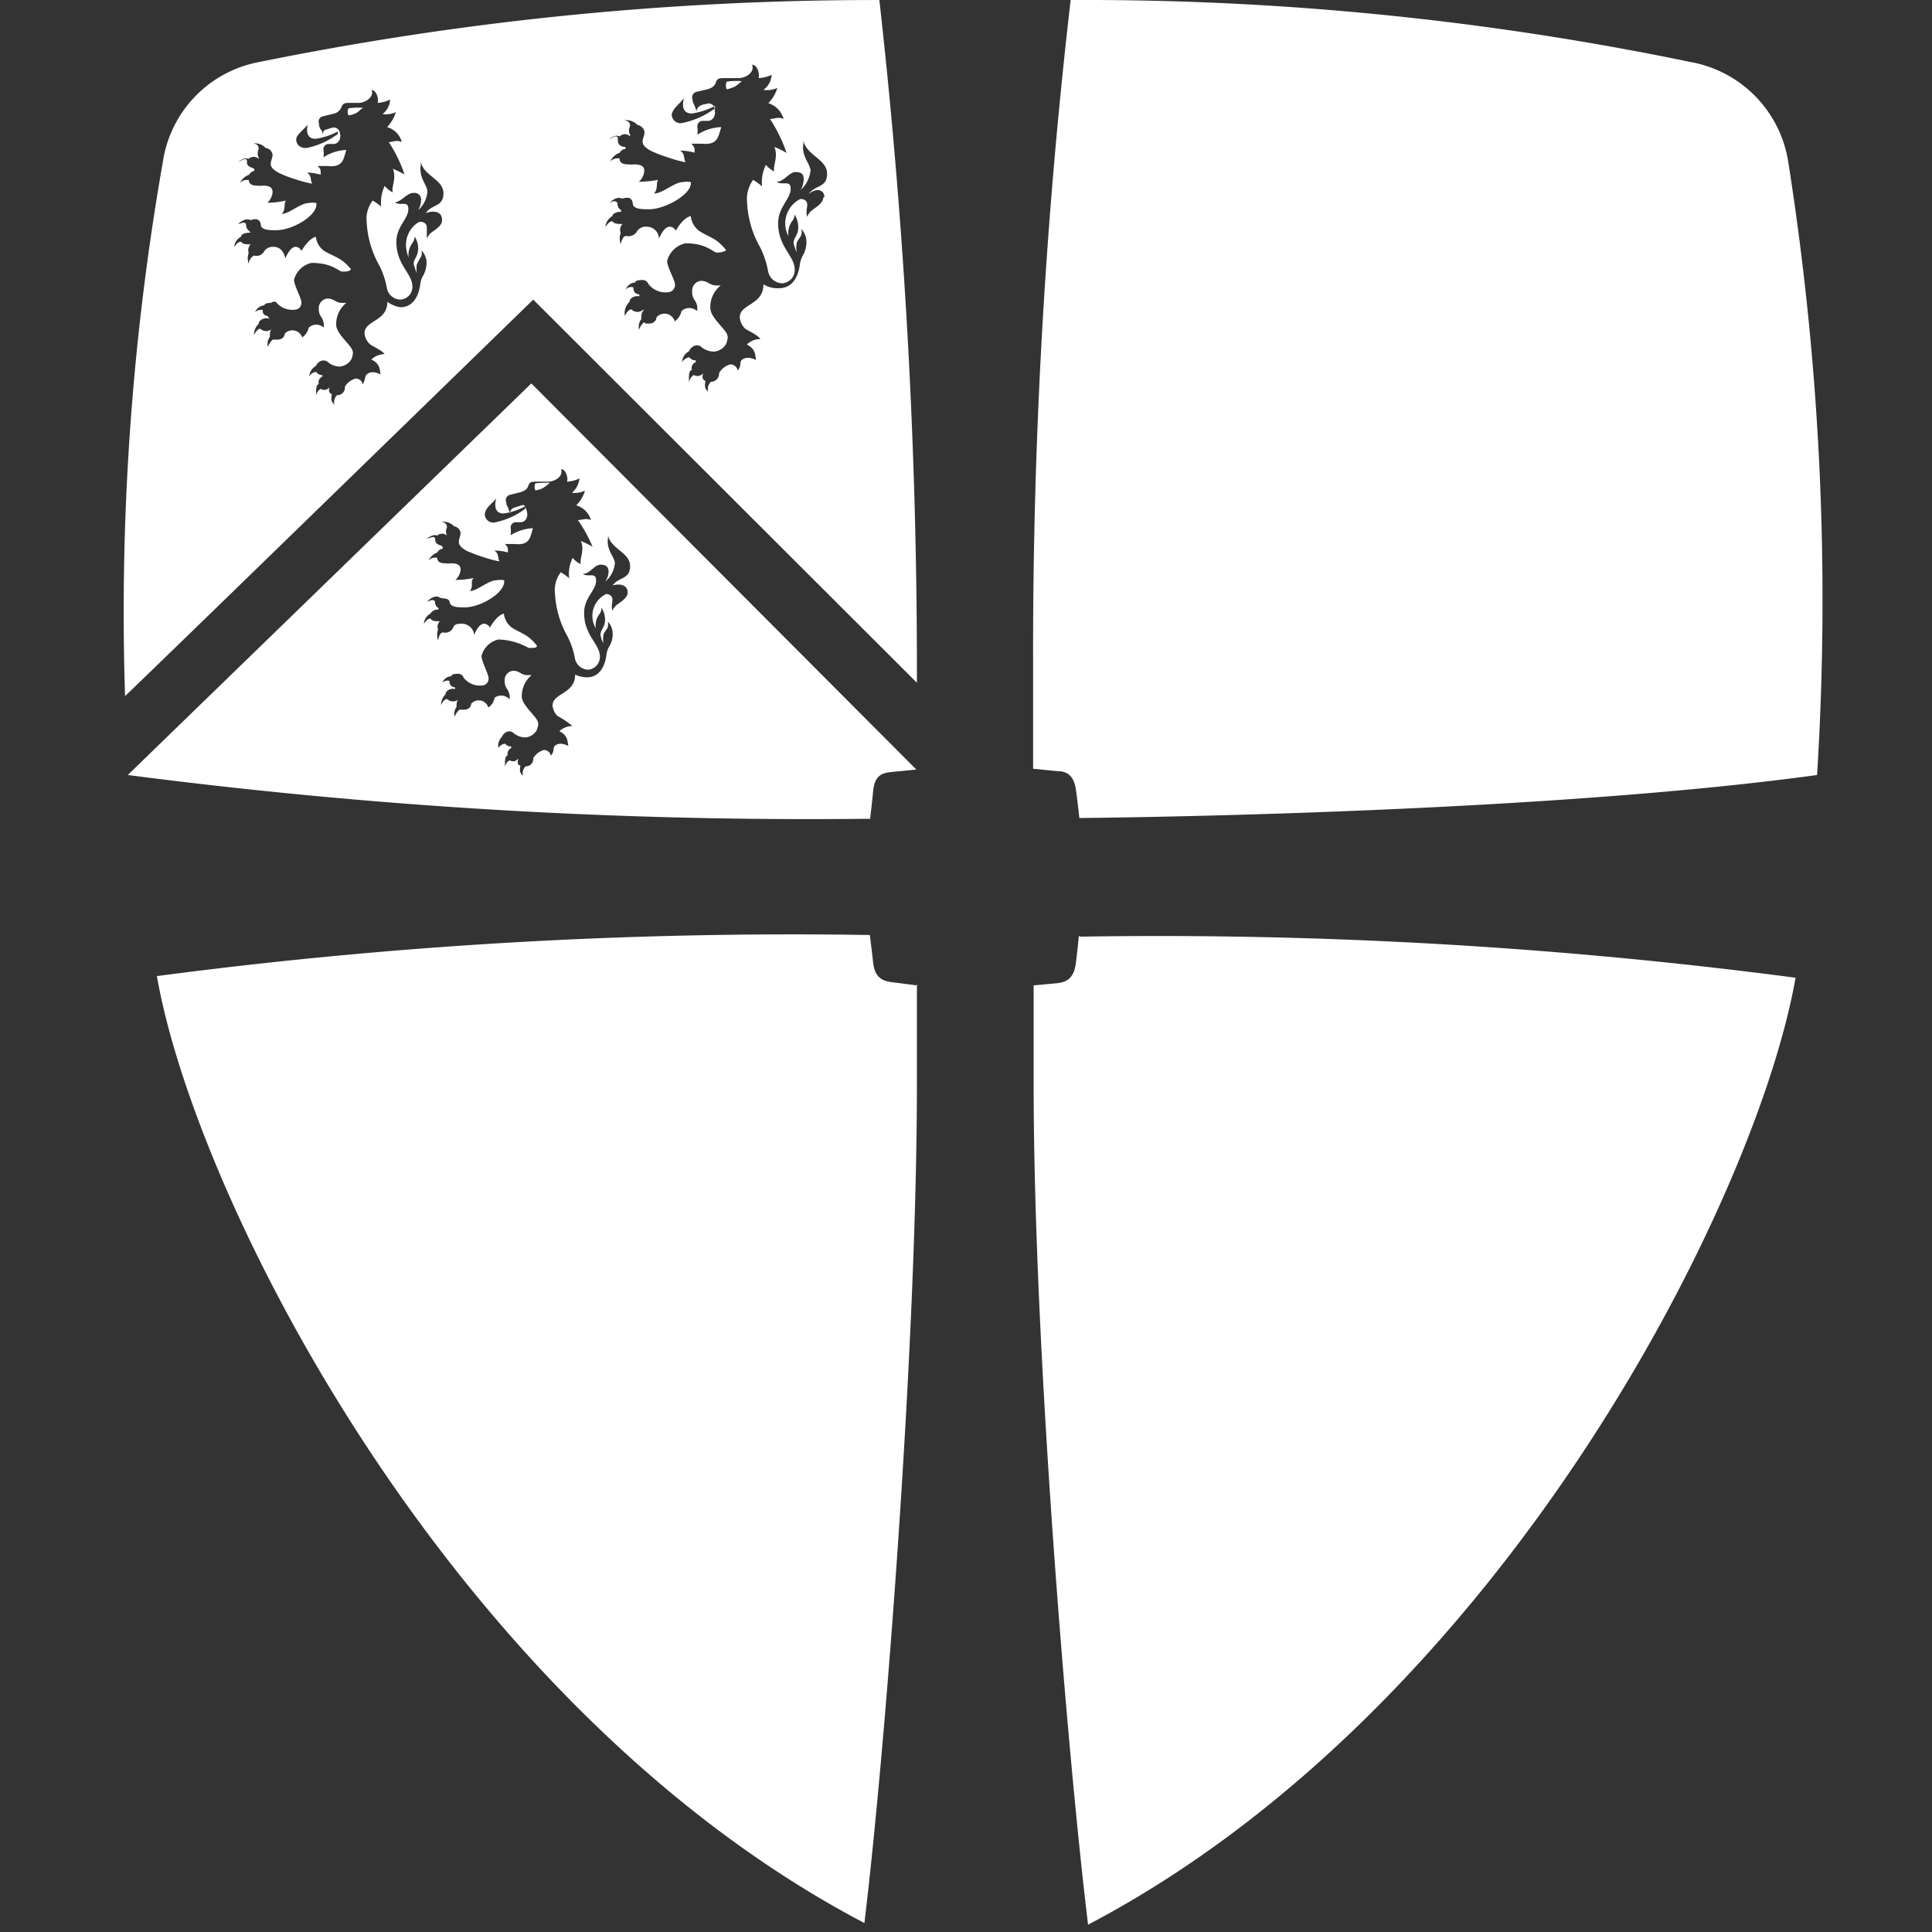
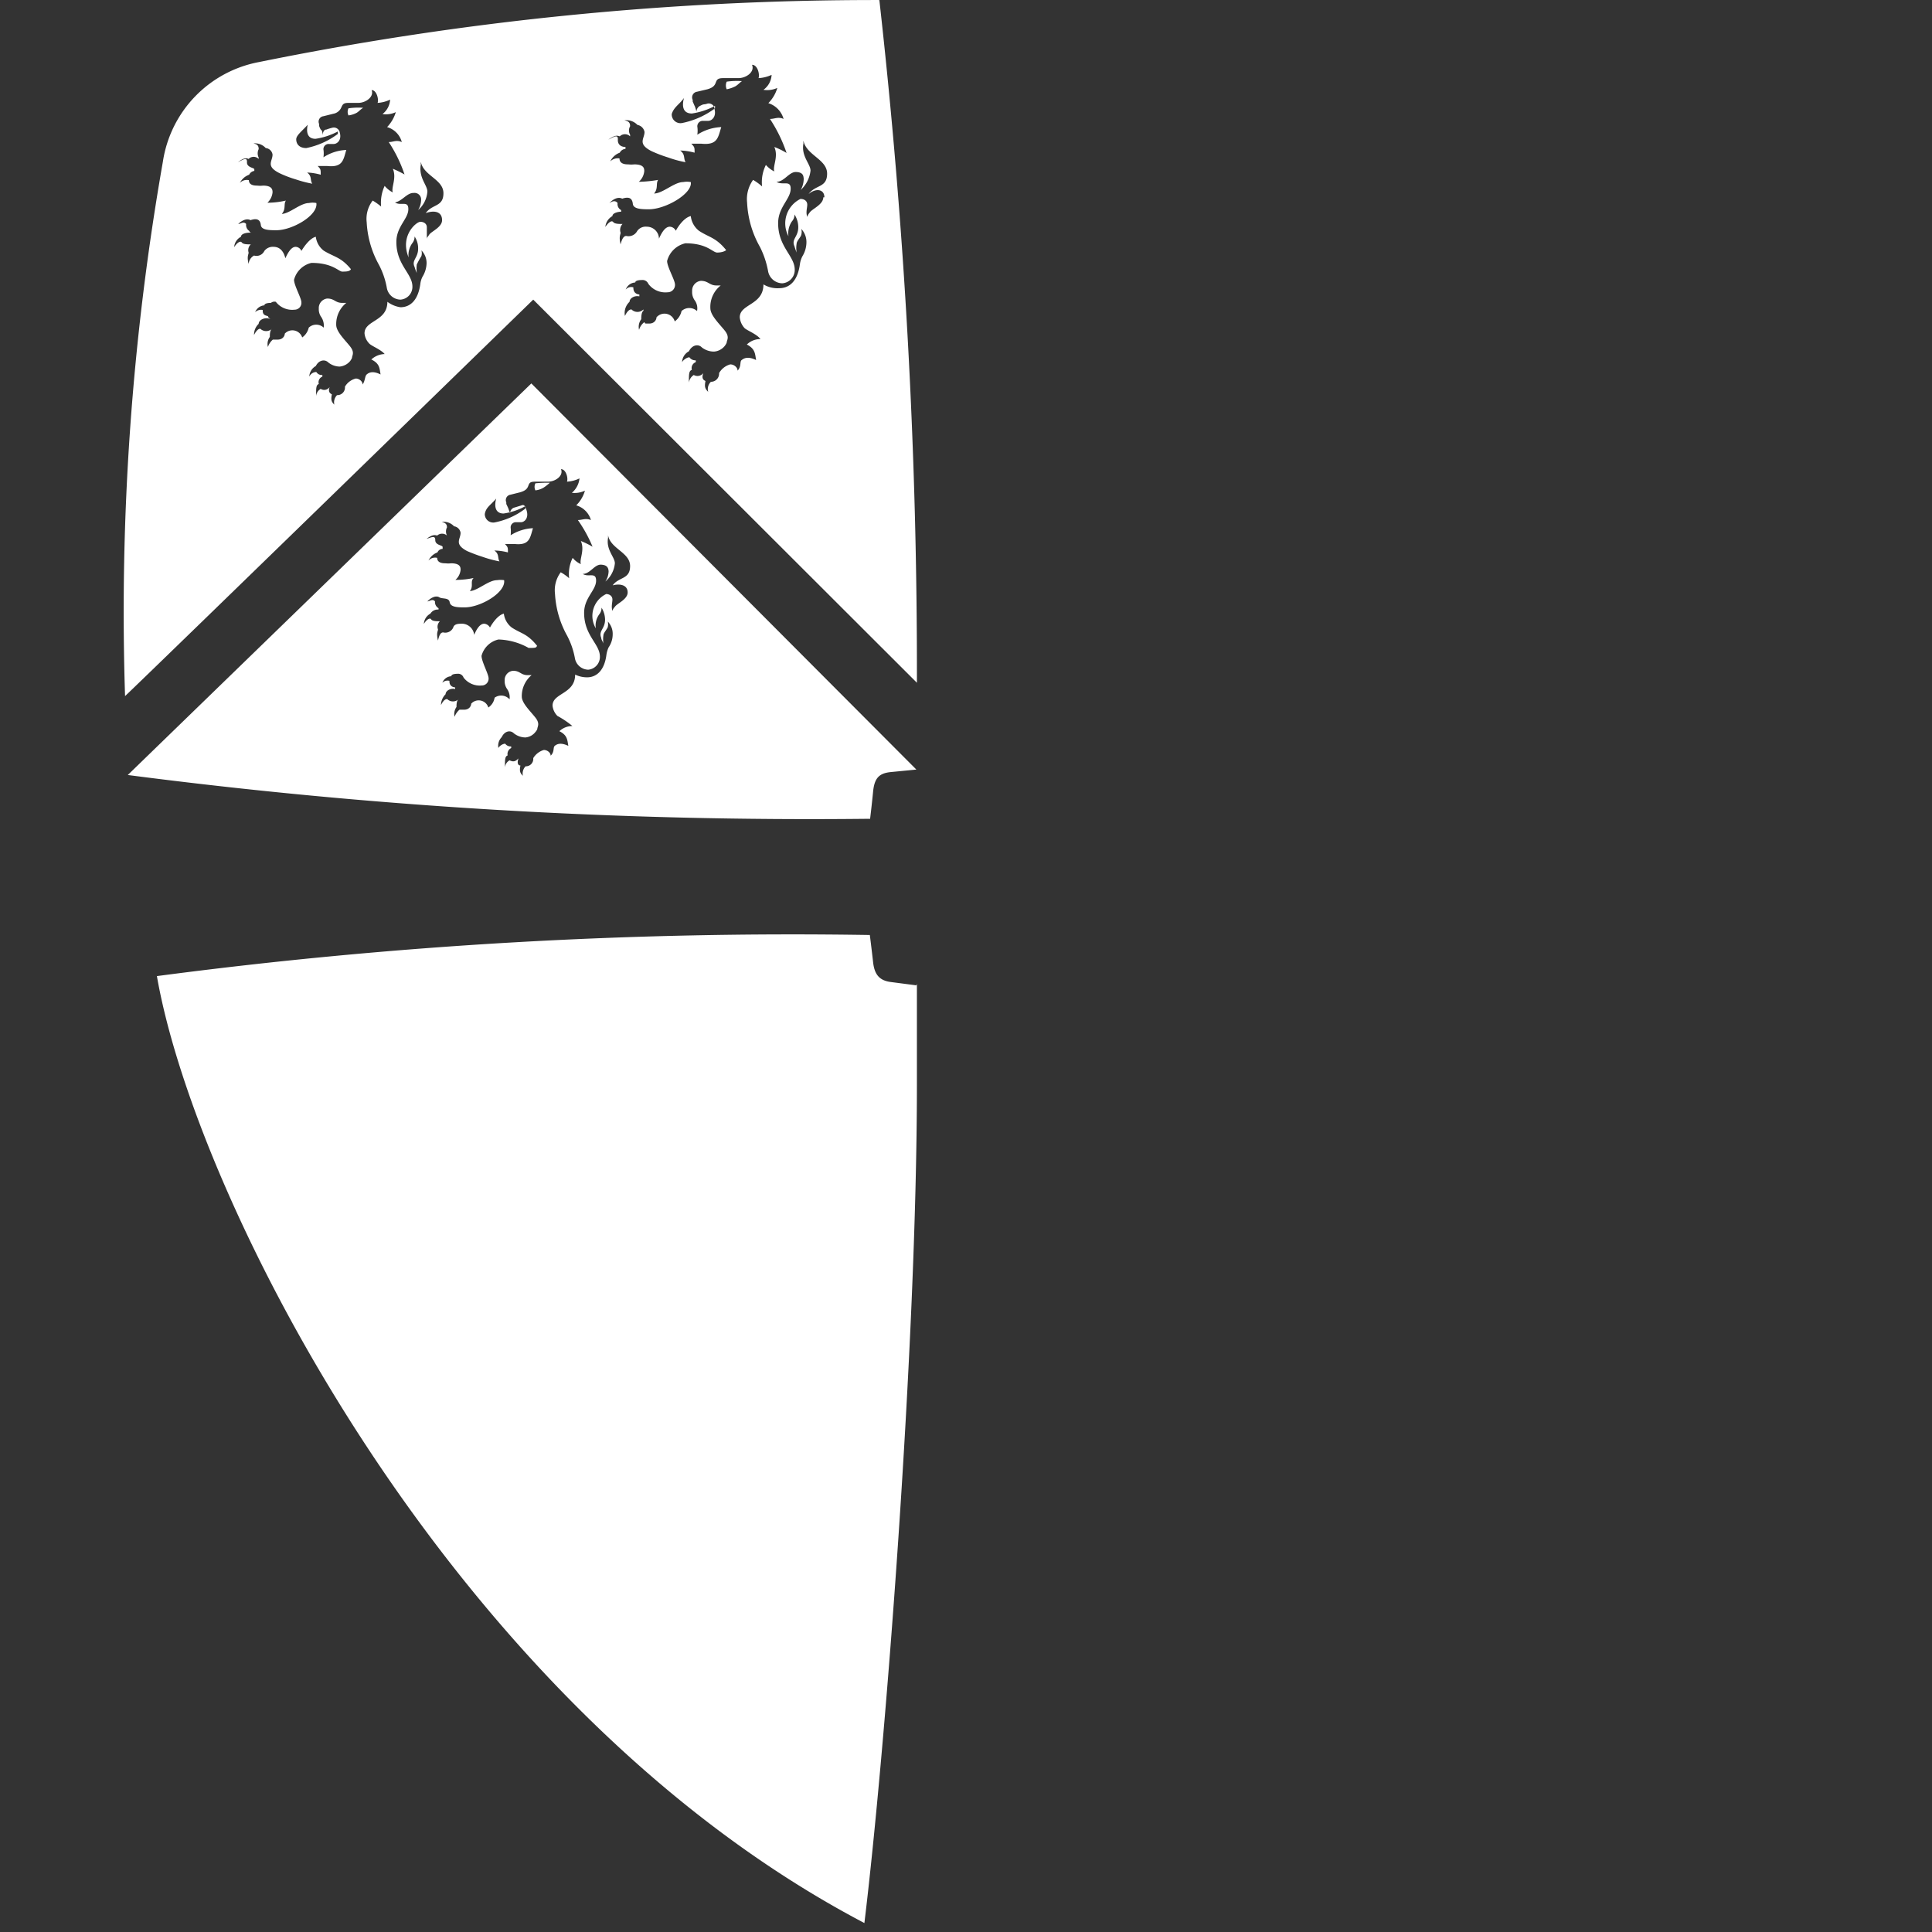
<svg xmlns="http://www.w3.org/2000/svg" xmlns:ns1="http://sodipodi.sourceforge.net/DTD/sodipodi-0.dtd" xmlns:ns2="http://www.inkscape.org/namespaces/inkscape" data-name="Layer 1" width="71" height="71" version="1.1" id="svg1" ns1:docname="logo-white.svg" ns2:version="1.4 (e7c3feb1, 2024-10-09)">
  <rect width="100%" height="100%" fill="#333333" stroke="none" />
  <ns1:namedview id="namedview1" pagecolor="#ffffff" bordercolor="#000000" borderopacity="0.25" ns2:showpageshadow="2" ns2:pageopacity="0.0" ns2:pagecheckerboard="0" ns2:deskcolor="#d1d1d1" ns2:zoom="2.2" ns2:cx="78.863636" ns2:cy="76.136364" ns2:window-width="1472" ns2:window-height="890" ns2:window-x="0" ns2:window-y="38" ns2:window-maximized="1" ns2:current-layer="svg1" />
  <rect id="backgroundrect" width="100%" height="100%" x="0" y="0" fill="none" stroke="none" />
  <defs id="defs1">
    <style id="style1">.cls-1,.cls-2,.cls-3{fill:#fff}</style>
  </defs>
-   <path class="cls-2" d="m 66.776,28.481 a 103.41,103.41 0 0 0 -1.06,-22.54 4.42,4.42 0 0 0 -3.58,-3.66 109.48,109.48 0 0 0 -22.79,-2.28 207.69,207.69 0 0 0 -1.38,24.36 v 3.89 l 0.91,0.09 c 0.44,0 0.61,0.28 0.67,0.72 0.06,0.44 0.12,1 0.12,1 0,0 16.47,-0.12 27.11,-1.58 z" id="svg_3" />
  <path class="cls-2" d="m 33.676,36.211 -0.92,-0.12 c -0.44,-0.05 -0.62,-0.28 -0.67,-0.73 -0.05,-0.45 -0.12,-1 -0.12,-1 a 178.53,178.53 0 0 0 -26.2,1.51 c 1.43,8.23 10.84,26.84 26,34.8 0.75,-6.16 1.93,-21.19 1.93,-30.84 v -3.68 z" id="svg_4" />
-   <path class="cls-2" d="m 39.716,34.421 a 179.49,179.49 0 0 1 26.27,1.51 c -1.44,8.23 -10.84,26.84 -26,34.8 -0.75,-6.16 -2,-21.19 -2,-30.84 v -3.68 l 0.88,-0.08 c 0.43,-0.05 0.61,-0.28 0.67,-0.73 0.06,-0.45 0.11,-1 0.11,-1 z" id="svg_5" />
  <path class="cls-3" d="m 19.676,17.761 a 0.29,0.29 0 0 0 0,0.26 0.76,0.76 0 0 0 0.3,-0.1 1.81,1.81 0 0 0 0.23,-0.18 4.53,4.53 0 0 0 -0.53,0.02 z" id="svg_6" />
  <path class="cls-2" d="m 19.526,14.091 -14.83,14.39 a 194.4,194.4 0 0 0 27.14,1.61 h 0.14 c 0,0 0.06,-0.49 0.11,-1 0.05,-0.51 0.23,-0.68 0.67,-0.72 l 0.92,-0.09 z m -1.29,4.23 c -0.07,0.24 -0.06,0.55 0.27,0.55 a 2.32,2.32 0 0 0 0.8,-0.27 v 0.09 a 2.7,2.7 0 0 1 -1.14,0.51 0.31,0.31 0 0 1 -0.35,-0.31 c 0.04,-0.25 0.22,-0.33 0.42,-0.57 z m 4.83,3.45 c 0,0.26 -0.4,0.41 -0.47,0.53 a 0.34,0.34 0 0 0 -0.09,0.15 c -0.05,-0.17 0,-0.3 0,-0.42 0,-0.12 -0.1,-0.2 -0.23,-0.2 a 0.89,0.89 0 0 0 -0.38,1.26 0.69,0.69 0 0 1 0.13,-0.52 0.36,0.36 0 0 0 0.08,-0.24 0.86,0.86 0 0 1 0.13,0.44 c 0,0.34 -0.25,0.41 -0.14,0.67 0,0.07 0.05,0.12 0.08,0.21 a 1,1 0 0 1 0,-0.31 c 0,-0.08 0.15,-0.24 0.16,-0.3 a 0.44,0.44 0 0 0 0,-0.2 0.65,0.65 0 0 1 0.18,0.47 0.85,0.85 0 0 1 -0.15,0.48 1,1 0 0 0 -0.08,0.27 c -0.07,0.56 -0.35,0.83 -0.71,0.83 a 1,1 0 0 1 -0.44,-0.1 c 0,0.72 -0.83,0.67 -0.83,1.14 a 0.62,0.62 0 0 0 0.18,0.38 3.31,3.31 0 0 1 0.55,0.37 0.7,0.7 0 0 0 -0.48,0.19 c 0.3,0.15 0.29,0.32 0.33,0.54 -0.29,-0.14 -0.43,-0.06 -0.5,0 -0.07,0.06 0,0.22 -0.15,0.36 0,-0.11 -0.12,-0.21 -0.25,-0.21 a 0.68,0.68 0 0 0 -0.39,0.3 0.27,0.27 0 0 1 -0.28,0.3 0.38,0.38 0 0 0 -0.1,0.35 c -0.11,-0.11 -0.13,-0.18 -0.09,-0.38 -0.13,0 -0.11,-0.17 -0.07,-0.26 -0.08,0.07 -0.15,0.16 -0.33,0.07 a 0.34,0.34 0 0 0 -0.17,0.26 c 0,-0.3 0,-0.4 0.1,-0.44 a 0.24,0.24 0 0 1 0.13,-0.27 v -0.06 a 0.25,0.25 0 0 1 -0.22,-0.1 c -0.1,0 -0.23,0.1 -0.25,0.16 a 0.45,0.45 0 0 1 0.12,-0.4 c 0.11,-0.23 0.32,-0.27 0.45,-0.14 a 0.7,0.7 0 0 0 0.42,0.15 0.52,0.52 0 0 0 0.37,-0.2 0.38,0.38 0 0 0 0.07,-0.11 c 0,-0.09 0.11,-0.19 -0.07,-0.42 -0.18,-0.23 -0.49,-0.52 -0.5,-0.76 a 1,1 0 0 1 0.36,-0.8 h -0.14 c -0.26,0 -0.28,-0.16 -0.54,-0.16 a 0.34,0.34 0 0 0 -0.31,0.36 0.5,0.5 0 0 0 0.09,0.31 0.53,0.53 0 0 1 0.09,0.38 0.41,0.41 0 0 0 -0.55,-0.06 0.53,0.53 0 0 1 -0.23,0.36 0.37,0.37 0 0 0 -0.63,-0.14 c 0,0.07 -0.06,0.22 -0.26,0.22 h -0.17 a 0.64,0.64 0 0 0 -0.18,0.26 0.44,0.44 0 0 1 0.07,-0.36 c 0,-0.07 0,-0.24 0.08,-0.29 a 0.3,0.3 0 0 1 -0.42,0 c -0.08,0 -0.15,0.06 -0.23,0.22 a 0.57,0.57 0 0 1 0.17,-0.4 c 0,-0.12 0.17,-0.23 0.35,-0.19 v -0.06 c 0,-0.06 0,0 0,0 0,0 -0.22,0 -0.21,-0.24 a 0.27,0.27 0 0 0 -0.26,0.07 0.37,0.37 0 0 1 0.33,-0.24 c 0,-0.08 0.16,-0.09 0.23,-0.09 a 0.21,0.21 0 0 1 0.22,0.14 0.75,0.75 0 0 0 0.67,0.29 0.25,0.25 0 0 0 0.25,-0.26 c 0,-0.16 -0.26,-0.62 -0.26,-0.83 a 0.84,0.84 0 0 1 0.62,-0.6 2.4,2.4 0 0 1 1.11,0.31 c 0.25,0 0.28,0 0.31,-0.08 -0.36,-0.45 -0.58,-0.44 -0.93,-0.67 a 0.76,0.76 0 0 1 -0.29,-0.51 c -0.21,0.05 -0.41,0.33 -0.51,0.51 a 0.27,0.27 0 0 0 -0.21,-0.14 c -0.17,0 -0.29,0.22 -0.37,0.41 a 0.46,0.46 0 0 0 -0.43,-0.41 c -0.14,0 -0.3,0 -0.34,0.14 a 0.32,0.32 0 0 1 -0.37,0.18 c -0.08,0 -0.14,0.07 -0.19,0.3 -0.07,-0.29 0,-0.34 0,-0.41 a 0.28,0.28 0 0 1 0.07,-0.3 c -0.11,0 -0.28,0 -0.32,-0.07 -0.04,-0.07 -0.17,0 -0.27,0.17 a 0.46,0.46 0 0 1 0.24,-0.38 0.32,0.32 0 0 1 0.3,-0.15 v -0.05 a 0.26,0.26 0 0 1 -0.13,-0.25 c -0.09,-0.11 -0.2,0 -0.28,0 0.15,-0.16 0.33,-0.22 0.44,-0.15 0.11,0.07 0.35,0 0.38,0.18 0.03,0.18 0.28,0.19 0.55,0.19 0.59,0 1.52,-0.55 1.45,-1 a 0.86,0.86 0 0 0 -0.26,0 c -0.32,0 -0.71,0.39 -1,0.4 0.15,-0.18 0,-0.35 0.14,-0.48 a 3.17,3.17 0 0 1 -0.67,0.07 0.56,0.56 0 0 0 0.19,-0.37 c 0,-0.08 0,-0.24 -0.35,-0.24 a 0.77,0.77 0 0 1 -0.2,0 c -0.08,0 -0.31,0 -0.31,-0.2 a 0.33,0.33 0 0 0 -0.32,0.1 0.59,0.59 0 0 1 0.33,-0.3 0.21,0.21 0 0 1 0.19,-0.13 v -0.07 c 0,-0.07 -0.27,-0.06 -0.27,-0.25 0,-0.19 -0.14,-0.1 -0.32,-0.05 0.23,-0.17 0.31,-0.14 0.39,-0.12 a 0.27,0.27 0 0 1 0.36,0 0.33,0.33 0 0 1 0,-0.3 c 0,-0.13 -0.07,-0.17 -0.19,-0.2 a 0.51,0.51 0 0 1 0.45,0.16 0.28,0.28 0 0 1 0.24,0.24 c 0,0.24 -0.25,0.41 0.24,0.67 a 6.28,6.28 0 0 0 0.59,0.22 4.25,4.25 0 0 0 0.6,0.16 c -0.08,-0.13 0,-0.27 -0.19,-0.4 a 2.08,2.08 0 0 1 0.5,0.07 c 0,-0.19 0,-0.19 -0.11,-0.31 h 0.35 c 0.56,0.06 0.57,-0.22 0.68,-0.58 a 1.66,1.66 0 0 0 -0.82,0.26 1.29,1.29 0 0 0 0,-0.28 0.19,0.19 0 0 1 0.2,-0.2 h 0.18 c 0.12,0 0.29,-0.14 0.21,-0.42 -0.08,-0.28 -0.14,-0.21 -0.25,-0.18 l -0.23,0.07 a 0.22,0.22 0 0 0 -0.13,0.21 l -0.07,-0.2 -0.07,-0.15 v -0.06 a 0.2,0.2 0 0 1 0.15,-0.28 l 0.36,-0.09 c 0.2,-0.06 0.26,-0.13 0.3,-0.24 0.04,-0.11 0.07,-0.15 0.25,-0.15 h 0.47 c 0.28,0 0.58,-0.22 0.48,-0.46 0.19,0 0.27,0.34 0.22,0.46 a 1.21,1.21 0 0 0 0.46,-0.12 0.8,0.8 0 0 1 -0.28,0.53 0.88,0.88 0 0 0 0.48,-0.08 1.23,1.23 0 0 1 -0.32,0.54 0.79,0.79 0 0 1 0.54,0.54 c -0.2,-0.08 -0.31,0 -0.48,0 a 5.07,5.07 0 0 1 0.54,0.98 3.47,3.47 0 0 0 -0.43,-0.21 c 0.15,0.34 -0.06,0.67 0,0.85 a 0.8,0.8 0 0 1 -0.3,-0.23 1.32,1.32 0 0 0 -0.13,0.75 1.64,1.64 0 0 0 -0.31,-0.22 1.1,1.1 0 0 0 -0.21,0.79 3.54,3.54 0 0 0 0.44,1.53 2.87,2.87 0 0 1 0.29,0.83 0.51,0.51 0 0 0 0.49,0.43 0.47,0.47 0 0 0 0.43,-0.48 c 0,-0.47 -0.58,-0.77 -0.58,-1.61 0,-0.55 0.43,-0.82 0.44,-1.17 0.01,-0.35 -0.28,-0.12 -0.49,-0.26 0.27,0 0.43,-0.35 0.67,-0.34 0.24,0.01 0.27,0.13 0.28,0.24 a 0.71,0.71 0 0 1 -0.12,0.38 1,1 0 0 0 0.35,-0.67 c 0,-0.23 -0.33,-0.49 -0.25,-0.94 v -0.09 c 0.09,0.5 0.81,0.63 0.81,1.13 0,0.5 -0.41,0.39 -0.64,0.71 0.26,-0.07 0.55,-0.02 0.55,0.26 z" id="svg_7" />
  <path class="cls-2" d="M 32.316,0.001 A 113.84,113.84 0 0 0 9.516,2.281 a 4.39,4.39 0 0 0 -3.53,3.66 95.68,95.68 0 0 0 -1.39,19.64 c 1.47,-1.4 15,-14.57 15,-14.57 l 14.1,14.08 a 221.15,221.15 0 0 0 -1.38,-25.09 z m -21,4.55 c -0.06,0.24 -0.06,0.55 0.28,0.55 a 2.53,2.53 0 0 0 0.82,-0.27 v 0.09 a 2.87,2.87 0 0 1 -1.16,0.52 c -0.27,0 -0.37,-0.16 -0.37,-0.32 0,-0.16 0.25,-0.33 0.45,-0.57 z m 4.93,3.54 c 0,0.26 -0.39,0.41 -0.47,0.53 -0.08,0.12 -0.08,0.09 -0.09,0.16 v -0.43 c 0,-0.12 -0.1,-0.2 -0.24,-0.2 -0.14,0 -0.76,0.5 -0.43,1.31 a 0.74,0.74 0 0 1 0.14,-0.53 0.38,0.38 0 0 0 0.08,-0.24 0.78,0.78 0 0 1 0.13,0.45 c 0,0.34 -0.25,0.42 -0.13,0.67 a 1.52,1.52 0 0 0 0.08,0.22 1.3,1.3 0 0 1 0,-0.31 2.88,2.88 0 0 1 0.17,-0.31 0.37,0.37 0 0 0 0,-0.21 0.66,0.66 0 0 1 0.19,0.49 1,1 0 0 1 -0.15,0.48 0.79,0.79 0 0 0 -0.08,0.27 c -0.08,0.58 -0.36,0.85 -0.73,0.85 a 1.06,1.06 0 0 1 -0.48,-0.2 c 0,0.73 -0.84,0.67 -0.84,1.16 a 0.62,0.62 0 0 0 0.18,0.38 c 0.09,0.09 0.43,0.22 0.56,0.38 a 0.75,0.75 0 0 0 -0.49,0.2 c 0.31,0.15 0.3,0.32 0.34,0.55 -0.3,-0.15 -0.44,-0.06 -0.51,0 -0.07,0.06 -0.05,0.22 -0.15,0.37 0,-0.12 -0.13,-0.22 -0.25,-0.22 a 0.64,0.64 0 0 0 -0.4,0.3 0.28,0.28 0 0 1 -0.29,0.31 0.38,0.38 0 0 0 -0.1,0.35 c -0.11,-0.11 -0.13,-0.18 -0.09,-0.38 -0.13,-0.06 -0.12,-0.17 -0.08,-0.27 a 0.24,0.24 0 0 1 -0.33,0.07 0.34,0.34 0 0 0 -0.17,0.27 c 0,-0.31 0,-0.41 0.1,-0.45 a 0.22,0.22 0 0 1 0.13,-0.27 0.35,0.35 0 0 0 0,-0.06 0.23,0.23 0 0 1 -0.22,-0.11 0.29,0.29 0 0 0 -0.26,0.17 0.47,0.47 0 0 1 0.24,-0.39 c 0.11,-0.22 0.33,-0.26 0.46,-0.13 a 0.68,0.68 0 0 0 0.42,0.15 0.57,0.57 0 0 0 0.38,-0.2 0.52,0.52 0 0 0 0.07,-0.12 c 0,-0.09 0.11,-0.19 -0.07,-0.42 -0.18,-0.23 -0.5,-0.53 -0.51,-0.78 a 1,1 0 0 1 0.37,-0.82 h -0.15 c -0.26,0 -0.28,-0.16 -0.55,-0.16 a 0.35,0.35 0 0 0 -0.31,0.37 0.48,0.48 0 0 0 0.09,0.31 0.57,0.57 0 0 1 0.09,0.39 0.4,0.4 0 0 0 -0.55,0 0.61,0.61 0 0 1 -0.24,0.36 0.38,0.38 0 0 0 -0.64,-0.14 c 0,0.07 -0.06,0.22 -0.27,0.22 h -0.17 a 0.61,0.61 0 0 0 -0.18,0.27 0.44,0.44 0 0 1 0.07,-0.37 c 0,-0.07 0,-0.25 0.08,-0.3 a 0.31,0.31 0 0 1 -0.43,0 c -0.07,0 -0.15,0.07 -0.23,0.23 a 0.54,0.54 0 0 1 0.17,-0.41 c 0,-0.13 0.18,-0.23 0.35,-0.2 0.17,0.03 0,0 0,-0.06 0,-0.06 -0.22,0 -0.2,-0.25 a 0.32,0.32 0 0 0 -0.28,0.08 0.4,0.4 0 0 1 0.34,-0.25 c 0,-0.08 0.17,-0.09 0.24,-0.09 a 0.21,0.21 0 0 1 0.18,-0.04 0.76,0.76 0 0 0 0.69,0.29 0.25,0.25 0 0 0 0.25,-0.27 c 0,-0.16 -0.27,-0.62 -0.27,-0.83 a 0.86,0.86 0 0 1 0.64,-0.62 c 0.78,0 1,0.32 1.13,0.32 0.13,0 0.28,0 0.32,-0.09 -0.37,-0.45 -0.61,-0.44 -1,-0.68 a 0.76,0.76 0 0 1 -0.29,-0.51 c -0.21,0.05 -0.42,0.34 -0.53,0.52 a 0.24,0.24 0 0 0 -0.21,-0.15 c -0.17,0 -0.29,0.23 -0.38,0.42 -0.05,-0.22 -0.18,-0.42 -0.43,-0.42 a 0.39,0.39 0 0 0 -0.34,0.15 0.32,0.32 0 0 1 -0.38,0.17 0.39,0.39 0 0 0 -0.2,0.31 c -0.07,-0.29 0,-0.34 0,-0.42 a 0.29,0.29 0 0 1 0.08,-0.3 c -0.12,0 -0.28,0 -0.33,-0.07 -0.05,-0.07 -0.17,0 -0.28,0.17 a 0.46,0.46 0 0 1 0.25,-0.38 c 0,-0.11 0.19,-0.15 0.31,-0.15 0.12,0 0,0 0,-0.06 a 0.26,0.26 0 0 1 -0.12,-0.26 c -0.1,-0.11 -0.2,0 -0.29,0 0.15,-0.15 0.33,-0.21 0.45,-0.14 0.26,-0.09 0.36,0 0.38,0.18 0.02,0.18 0.29,0.19 0.57,0.19 0.59,0 1.54,-0.55 1.47,-1 a 0.68,0.68 0 0 0 -0.27,0 c -0.32,0 -0.71,0.39 -1,0.4 0.16,-0.18 0.06,-0.36 0.15,-0.49 a 3.14,3.14 0 0 1 -0.68,0.08 0.6,0.6 0 0 0 0.19,-0.38 c 0,-0.08 0,-0.25 -0.35,-0.25 a 0.87,0.87 0 0 1 -0.21,0 c -0.08,0 -0.31,0 -0.31,-0.2 a 0.35,0.35 0 0 0 -0.33,0.1 0.61,0.61 0 0 1 0.34,-0.3 0.25,0.25 0 0 1 0.19,-0.14 v -0.06 c 0,-0.06 -0.28,-0.06 -0.27,-0.26 0.01,-0.2 -0.14,-0.1 -0.33,0 0.23,-0.18 0.32,-0.15 0.39,-0.12 a 0.26,0.26 0 0 1 0.37,0 v -0.05 a 0.35,0.35 0 0 1 0,-0.31 c 0,-0.14 -0.06,-0.18 -0.19,-0.21 a 0.53,0.53 0 0 1 0.45,0.17 0.28,0.28 0 0 1 0.25,0.24 c 0,0.25 -0.26,0.42 0.25,0.68 a 4,4 0 0 0 0.6,0.23 4.31,4.31 0 0 0 0.61,0.16 c -0.09,-0.13 0,-0.27 -0.19,-0.41 a 2.09,2.09 0 0 1 0.5,0.08 c 0,-0.2 0,-0.2 -0.11,-0.32 h 0.35 c 0.58,0.06 0.59,-0.23 0.7,-0.59 a 1.65,1.65 0 0 0 -0.84,0.27 0.94,0.94 0 0 0 0,-0.29 0.19,0.19 0 0 1 0.2,-0.2 h 0.18 c 0.12,0 0.3,-0.14 0.22,-0.42 a 0.22,0.22 0 0 0 -0.26,-0.18 1.83,1.83 0 0 0 -0.23,0.07 c -0.1,0 -0.13,0.11 -0.14,0.21 0,-0.05 0,-0.17 -0.07,-0.21 a 0.69,0.69 0 0 1 -0.06,-0.14 v -0.07 a 0.2,0.2 0 0 1 0.16,-0.28 l 0.36,-0.09 a 0.39,0.39 0 0 0 0.3,-0.24 c 0.05,-0.11 0.08,-0.16 0.26,-0.16 h 0.36 c 0.28,0 0.59,-0.23 0.49,-0.47 0.19,0 0.27,0.35 0.22,0.47 a 1.21,1.21 0 0 0 0.46,-0.12 0.71,0.71 0 0 1 -0.28,0.53 0.84,0.84 0 0 0 0.49,-0.07 1.38,1.38 0 0 1 -0.32,0.55 0.78,0.78 0 0 1 0.54,0.55 c -0.2,-0.09 -0.31,0 -0.48,0 a 5.09,5.09 0 0 1 0.58,1.19 4.37,4.37 0 0 0 -0.43,-0.21 c 0.15,0.35 -0.07,0.69 0,0.87 a 0.93,0.93 0 0 1 -0.3,-0.24 1.46,1.46 0 0 0 -0.13,0.76 2.28,2.28 0 0 0 -0.31,-0.22 1.1,1.1 0 0 0 -0.22,0.8 3.58,3.58 0 0 0 0.45,1.56 2.93,2.93 0 0 1 0.29,0.85 0.52,0.52 0 0 0 0.5,0.43 0.47,0.47 0 0 0 0.44,-0.48 c 0,-0.48 -0.59,-0.79 -0.59,-1.64 0,-0.56 0.43,-0.84 0.44,-1.19 0.01,-0.35 -0.27,-0.12 -0.49,-0.26 0.28,-0.06 0.44,-0.36 0.69,-0.35 a 0.24,0.24 0 0 1 0.27,0.24 0.75,0.75 0 0 1 -0.11,0.39 1,1 0 0 0 0.34,-0.68 c 0,-0.24 -0.33,-0.51 -0.24,-1 a 0.3,0.3 0 0 1 0,-0.09 c 0.1,0.51 0.83,0.64 0.83,1.15 0,0.51 -0.41,0.39 -0.65,0.73 0.31,-0.11 0.6,-0.06 0.6,0.26 z m 8.89,-4.49 c -0.07,0.25 -0.07,0.57 0.29,0.57 a 2.63,2.63 0 0 0 0.85,-0.28 v 0.09 a 3,3 0 0 1 -1.21,0.54 0.32,0.32 0 0 1 -0.38,-0.33 c 0.08,-0.26 0.28,-0.35 0.45,-0.59 z m 5.12,3.65 c 0,0.27 -0.42,0.43 -0.5,0.56 a 0.43,0.43 0 0 0 -0.09,0.16 c -0.06,-0.18 0,-0.32 0,-0.45 0,-0.13 -0.1,-0.21 -0.25,-0.21 a 1,1 0 0 0 -0.44,1.37 0.76,0.76 0 0 1 0.13,-0.55 0.35,0.35 0 0 0 0.09,-0.25 0.86,0.86 0 0 1 0.14,0.47 c 0,0.36 -0.26,0.43 -0.14,0.7 a 2.16,2.16 0 0 0 0.08,0.23 1,1 0 0 1 0,-0.33 c 0,-0.09 0.16,-0.25 0.17,-0.32 a 0.4,0.4 0 0 0 0,-0.22 0.71,0.71 0 0 1 0.19,0.51 1,1 0 0 1 -0.15,0.5 0.9,0.9 0 0 0 -0.09,0.29 c -0.08,0.6 -0.37,0.88 -0.76,0.88 a 1,1 0 0 1 -0.58,-0.14 c 0,0.77 -0.87,0.71 -0.87,1.21 a 0.67,0.67 0 0 0 0.18,0.4 c 0.1,0.09 0.45,0.22 0.58,0.4 a 0.71,0.71 0 0 0 -0.5,0.2 c 0.31,0.16 0.3,0.34 0.34,0.57 -0.31,-0.15 -0.45,-0.06 -0.53,0 -0.08,0.06 0,0.23 -0.15,0.39 0,-0.12 -0.13,-0.23 -0.27,-0.23 a 0.68,0.68 0 0 0 -0.41,0.32 0.3,0.3 0 0 1 -0.3,0.32 0.37,0.37 0 0 0 -0.1,0.37 c -0.12,-0.12 -0.14,-0.19 -0.1,-0.4 -0.14,-0.06 -0.12,-0.18 -0.08,-0.29 a 0.27,0.27 0 0 1 -0.35,0.07 0.4,0.4 0 0 0 -0.18,0.28 c 0,-0.32 0,-0.43 0.11,-0.47 a 0.23,0.23 0 0 1 0.14,-0.28 0.14,0.14 0 0 0 0,-0.07 0.26,0.26 0 0 1 -0.23,-0.11 c -0.1,0 -0.24,0.11 -0.27,0.18 a 0.47,0.47 0 0 1 0.25,-0.4 c 0.12,-0.24 0.35,-0.28 0.48,-0.14 a 0.74,0.74 0 0 0 0.44,0.15 0.56,0.56 0 0 0 0.4,-0.21 0.52,0.52 0 0 0 0.07,-0.12 c 0,-0.09 0.12,-0.2 -0.07,-0.44 -0.19,-0.24 -0.52,-0.55 -0.53,-0.81 a 1,1 0 0 1 0.38,-0.85 h -0.15 c -0.27,0 -0.3,-0.17 -0.58,-0.17 a 0.36,0.36 0 0 0 -0.32,0.38 0.52,0.52 0 0 0 0.09,0.33 0.5,0.5 0 0 1 0.09,0.4 0.42,0.42 0 0 0 -0.57,0 0.63,0.63 0 0 1 -0.25,0.38 0.39,0.39 0 0 0 -0.67,-0.15 c 0,0.07 -0.06,0.23 -0.27,0.23 -0.21,0 -0.12,0 -0.18,-0.05 a 0.54,0.54 0 0 0 -0.19,0.28 0.46,0.46 0 0 1 0.08,-0.39 c 0,-0.07 0,-0.26 0.08,-0.31 v -0.05 a 0.31,0.31 0 0 1 -0.44,0 c -0.08,0 -0.16,0.07 -0.24,0.24 a 0.56,0.56 0 0 1 0.17,-0.52 c 0,-0.13 0.18,-0.24 0.36,-0.2 v -0.07 c 0,-0.07 0,0 0,0 0,0 -0.23,0 -0.22,-0.26 a 0.26,0.26 0 0 0 -0.28,0.08 0.39,0.39 0 0 1 0.35,-0.26 c 0,-0.08 0.17,-0.09 0.24,-0.09 a 0.23,0.23 0 0 1 0.24,0.14 0.78,0.78 0 0 0 0.71,0.31 0.27,0.27 0 0 0 0.27,-0.28 c 0,-0.17 -0.29,-0.65 -0.29,-0.87 a 0.9,0.9 0 0 1 0.67,-0.65 c 0.81,0 1,0.34 1.17,0.34 0.17,0 0.29,-0.05 0.33,-0.09 -0.38,-0.47 -0.62,-0.46 -1,-0.71 a 0.8,0.8 0 0 1 -0.3,-0.54 c -0.23,0.05 -0.45,0.35 -0.55,0.54 a 0.26,0.26 0 0 0 -0.22,-0.15 c -0.18,0 -0.31,0.24 -0.4,0.44 0,-0.23 -0.19,-0.44 -0.45,-0.44 a 0.38,0.38 0 0 0 -0.35,0.16 0.36,0.36 0 0 1 -0.4,0.18 c -0.08,0 -0.15,0.07 -0.21,0.31 -0.07,-0.3 0,-0.35 0,-0.43 a 0.32,0.32 0 0 1 0.07,-0.32 c -0.12,0 -0.29,0 -0.34,-0.07 -0.05,-0.07 -0.17,0 -0.29,0.18 a 0.51,0.51 0 0 1 0.26,-0.4 c 0,-0.11 0.2,-0.16 0.32,-0.16 v -0.06 a 0.25,0.25 0 0 1 -0.13,-0.26 c -0.1,-0.12 -0.21,-0.05 -0.3,0 0.16,-0.17 0.34,-0.23 0.47,-0.16 0.27,-0.09 0.37,0 0.39,0.19 0.02,0.19 0.31,0.2 0.59,0.2 0.62,0 1.61,-0.58 1.54,-1 a 0.75,0.75 0 0 0 -0.28,0 c -0.33,0 -0.75,0.42 -1.07,0.42 0.16,-0.18 0.06,-0.37 0.15,-0.5 a 4.5,4.5 0 0 1 -0.71,0.07 0.59,0.59 0 0 0 0.2,-0.39 c 0,-0.09 0,-0.25 -0.37,-0.25 a 0.87,0.87 0 0 1 -0.21,0 c -0.09,0 -0.33,0 -0.33,-0.22 a 0.4,0.4 0 0 0 -0.34,0.11 0.63,0.63 0 0 1 0.35,-0.32 0.26,0.26 0 0 1 0.21,-0.14 0.56,0.56 0 0 0 0,-0.07 c -0.13,0 -0.29,-0.06 -0.28,-0.27 0.01,-0.21 -0.15,-0.1 -0.35,0 0.25,-0.18 0.34,-0.15 0.42,-0.12 a 0.27,0.27 0 0 1 0.38,0 v -0.06 a 0.31,0.31 0 0 1 0,-0.31 c 0,-0.15 -0.07,-0.19 -0.21,-0.22 a 0.56,0.56 0 0 1 0.48,0.17 0.32,0.32 0 0 1 0.26,0.26 c 0,0.25 -0.27,0.43 0.25,0.7 a 4.92,4.92 0 0 0 0.63,0.24 3.82,3.82 0 0 0 0.63,0.17 c -0.09,-0.14 0,-0.28 -0.2,-0.43 a 2.26,2.26 0 0 1 0.53,0.08 c 0,-0.2 0,-0.2 -0.12,-0.33 h 0.37 c 0.6,0.06 0.61,-0.23 0.73,-0.61 a 1.73,1.73 0 0 0 -0.88,0.28 1,1 0 0 0 0,-0.3 0.2,0.2 0 0 1 0.21,-0.21 h 0.19 c 0.13,0 0.31,-0.15 0.23,-0.44 0,-0.14 -0.15,-0.23 -0.27,-0.19 -0.12,0.04 -0.11,0 -0.24,0.07 a 0.24,0.24 0 0 0 -0.15,0.22 c 0,0 -0.05,-0.18 -0.07,-0.21 l -0.07,-0.16 v -0.06 a 0.21,0.21 0 0 1 0.16,-0.3 l 0.38,-0.09 c 0.21,-0.06 0.27,-0.14 0.31,-0.25 0.04,-0.11 0.08,-0.16 0.27,-0.16 h 0.56 c 0.29,0 0.61,-0.23 0.5,-0.49 0.21,0 0.29,0.36 0.24,0.49 a 1.31,1.31 0 0 0 0.48,-0.12 0.72,0.72 0 0 1 -0.3,0.55 0.89,0.89 0 0 0 0.51,-0.07 1.32,1.32 0 0 1 -0.33,0.56 0.84,0.84 0 0 1 0.56,0.58 c -0.2,-0.09 -0.32,0 -0.5,0 a 5.41,5.41 0 0 1 0.61,1.25 2.7,2.7 0 0 0 -0.45,-0.22 c 0.16,0.36 -0.07,0.71 0,0.9 a 1,1 0 0 1 -0.31,-0.24 1.42,1.42 0 0 0 -0.14,0.79 2.09,2.09 0 0 0 -0.33,-0.24 1.21,1.21 0 0 0 -0.22,0.84 3.63,3.63 0 0 0 0.47,1.62 3.29,3.29 0 0 1 0.3,0.89 0.54,0.54 0 0 0 0.52,0.45 0.49,0.49 0 0 0 0.46,-0.5 c 0,-0.51 -0.61,-0.83 -0.61,-1.71 0,-0.58 0.44,-0.87 0.46,-1.24 0.02,-0.37 -0.29,-0.13 -0.52,-0.28 0.29,0 0.46,-0.37 0.72,-0.36 0.26,0.01 0.27,0.14 0.28,0.25 a 0.84,0.84 0 0 1 -0.11,0.41 1.14,1.14 0 0 0 0.36,-0.71 c 0,-0.25 -0.35,-0.53 -0.26,-1 a 0.56,0.56 0 0 1 0,-0.1 c 0.11,0.54 0.87,0.68 0.87,1.21 0,0.53 -0.43,0.4 -0.68,0.75 0.27,-0.23 0.58,-0.18 0.58,0.12 z" id="svg_8" />
  <path class="cls-3" d="m 12.806,3.981 a 0.3,0.3 0 0 0 0,0.26 0.86,0.86 0 0 0 0.31,-0.1 c 0.09,-0.06 0.12,-0.11 0.23,-0.18 a 2.52,2.52 0 0 0 -0.54,0.02 z" id="svg_9" />
  <path class="cls-3" d="m 26.706,3.001 a 0.34,0.34 0 0 0 0,0.28 1.22,1.22 0 0 0 0.32,-0.11 c 0.1,-0.06 0.13,-0.11 0.24,-0.19 a 2.67,2.67 0 0 0 -0.56,0.02 z" id="svg_10" />
</svg>